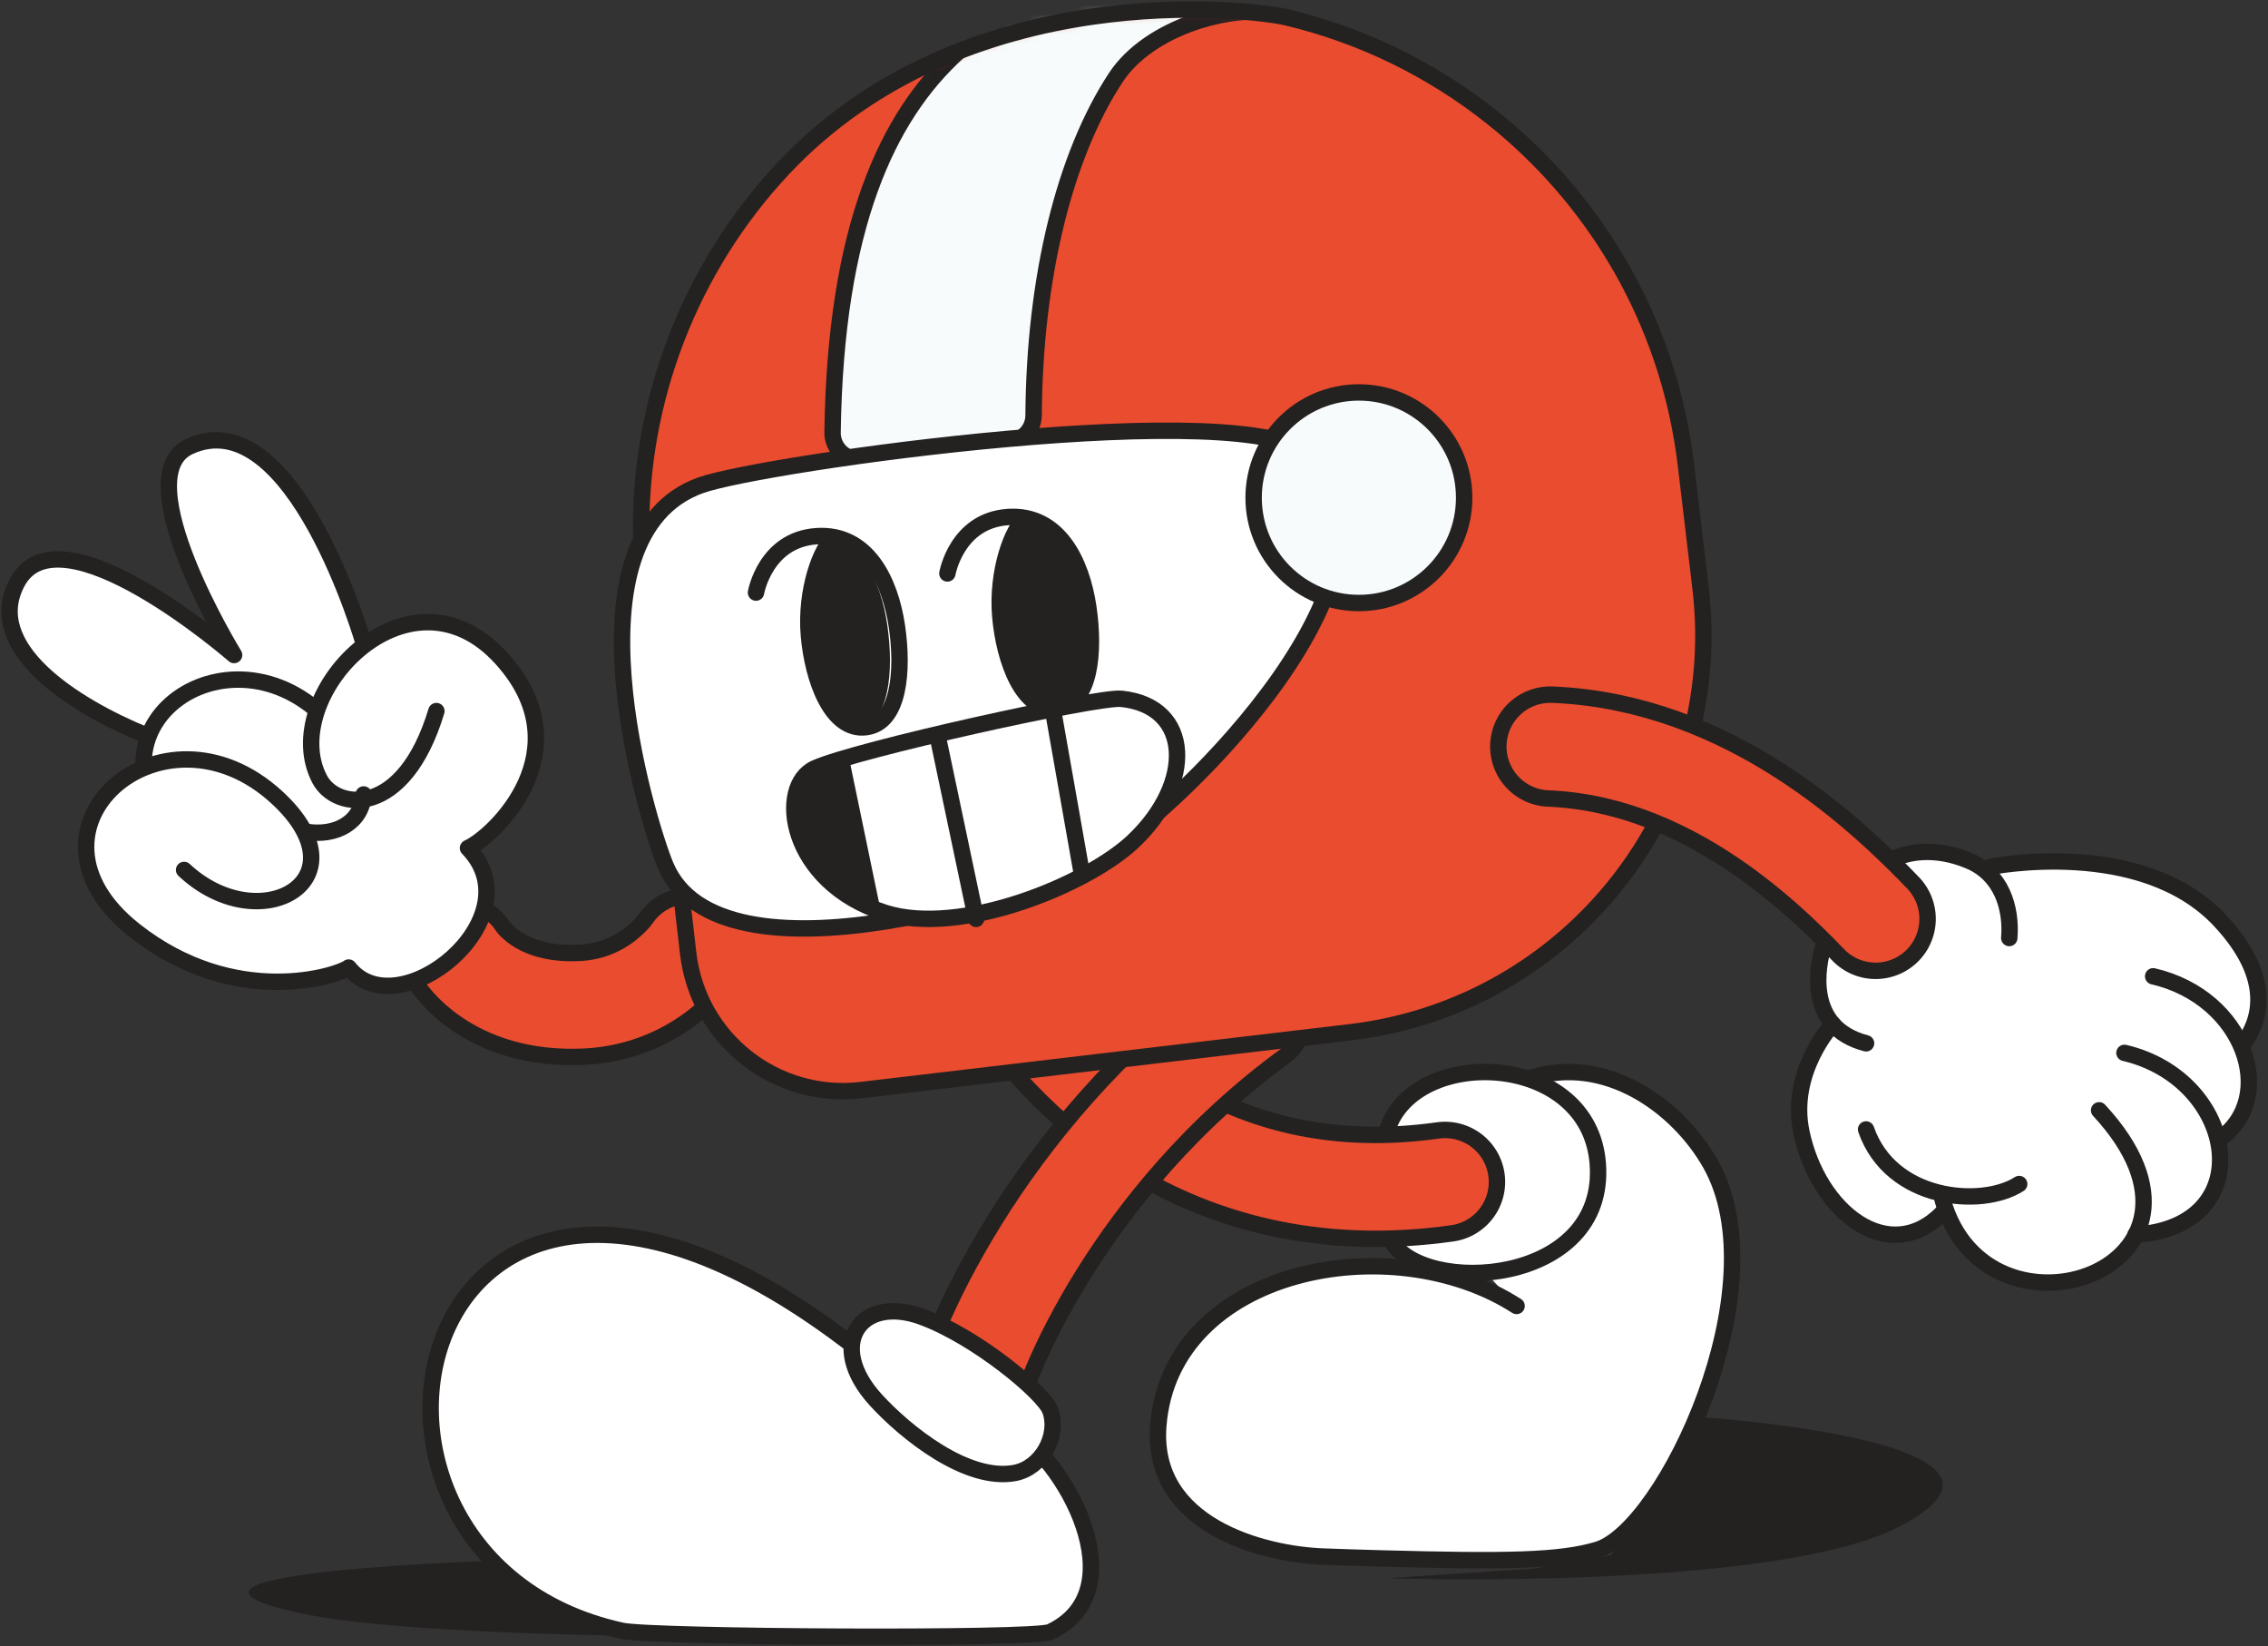
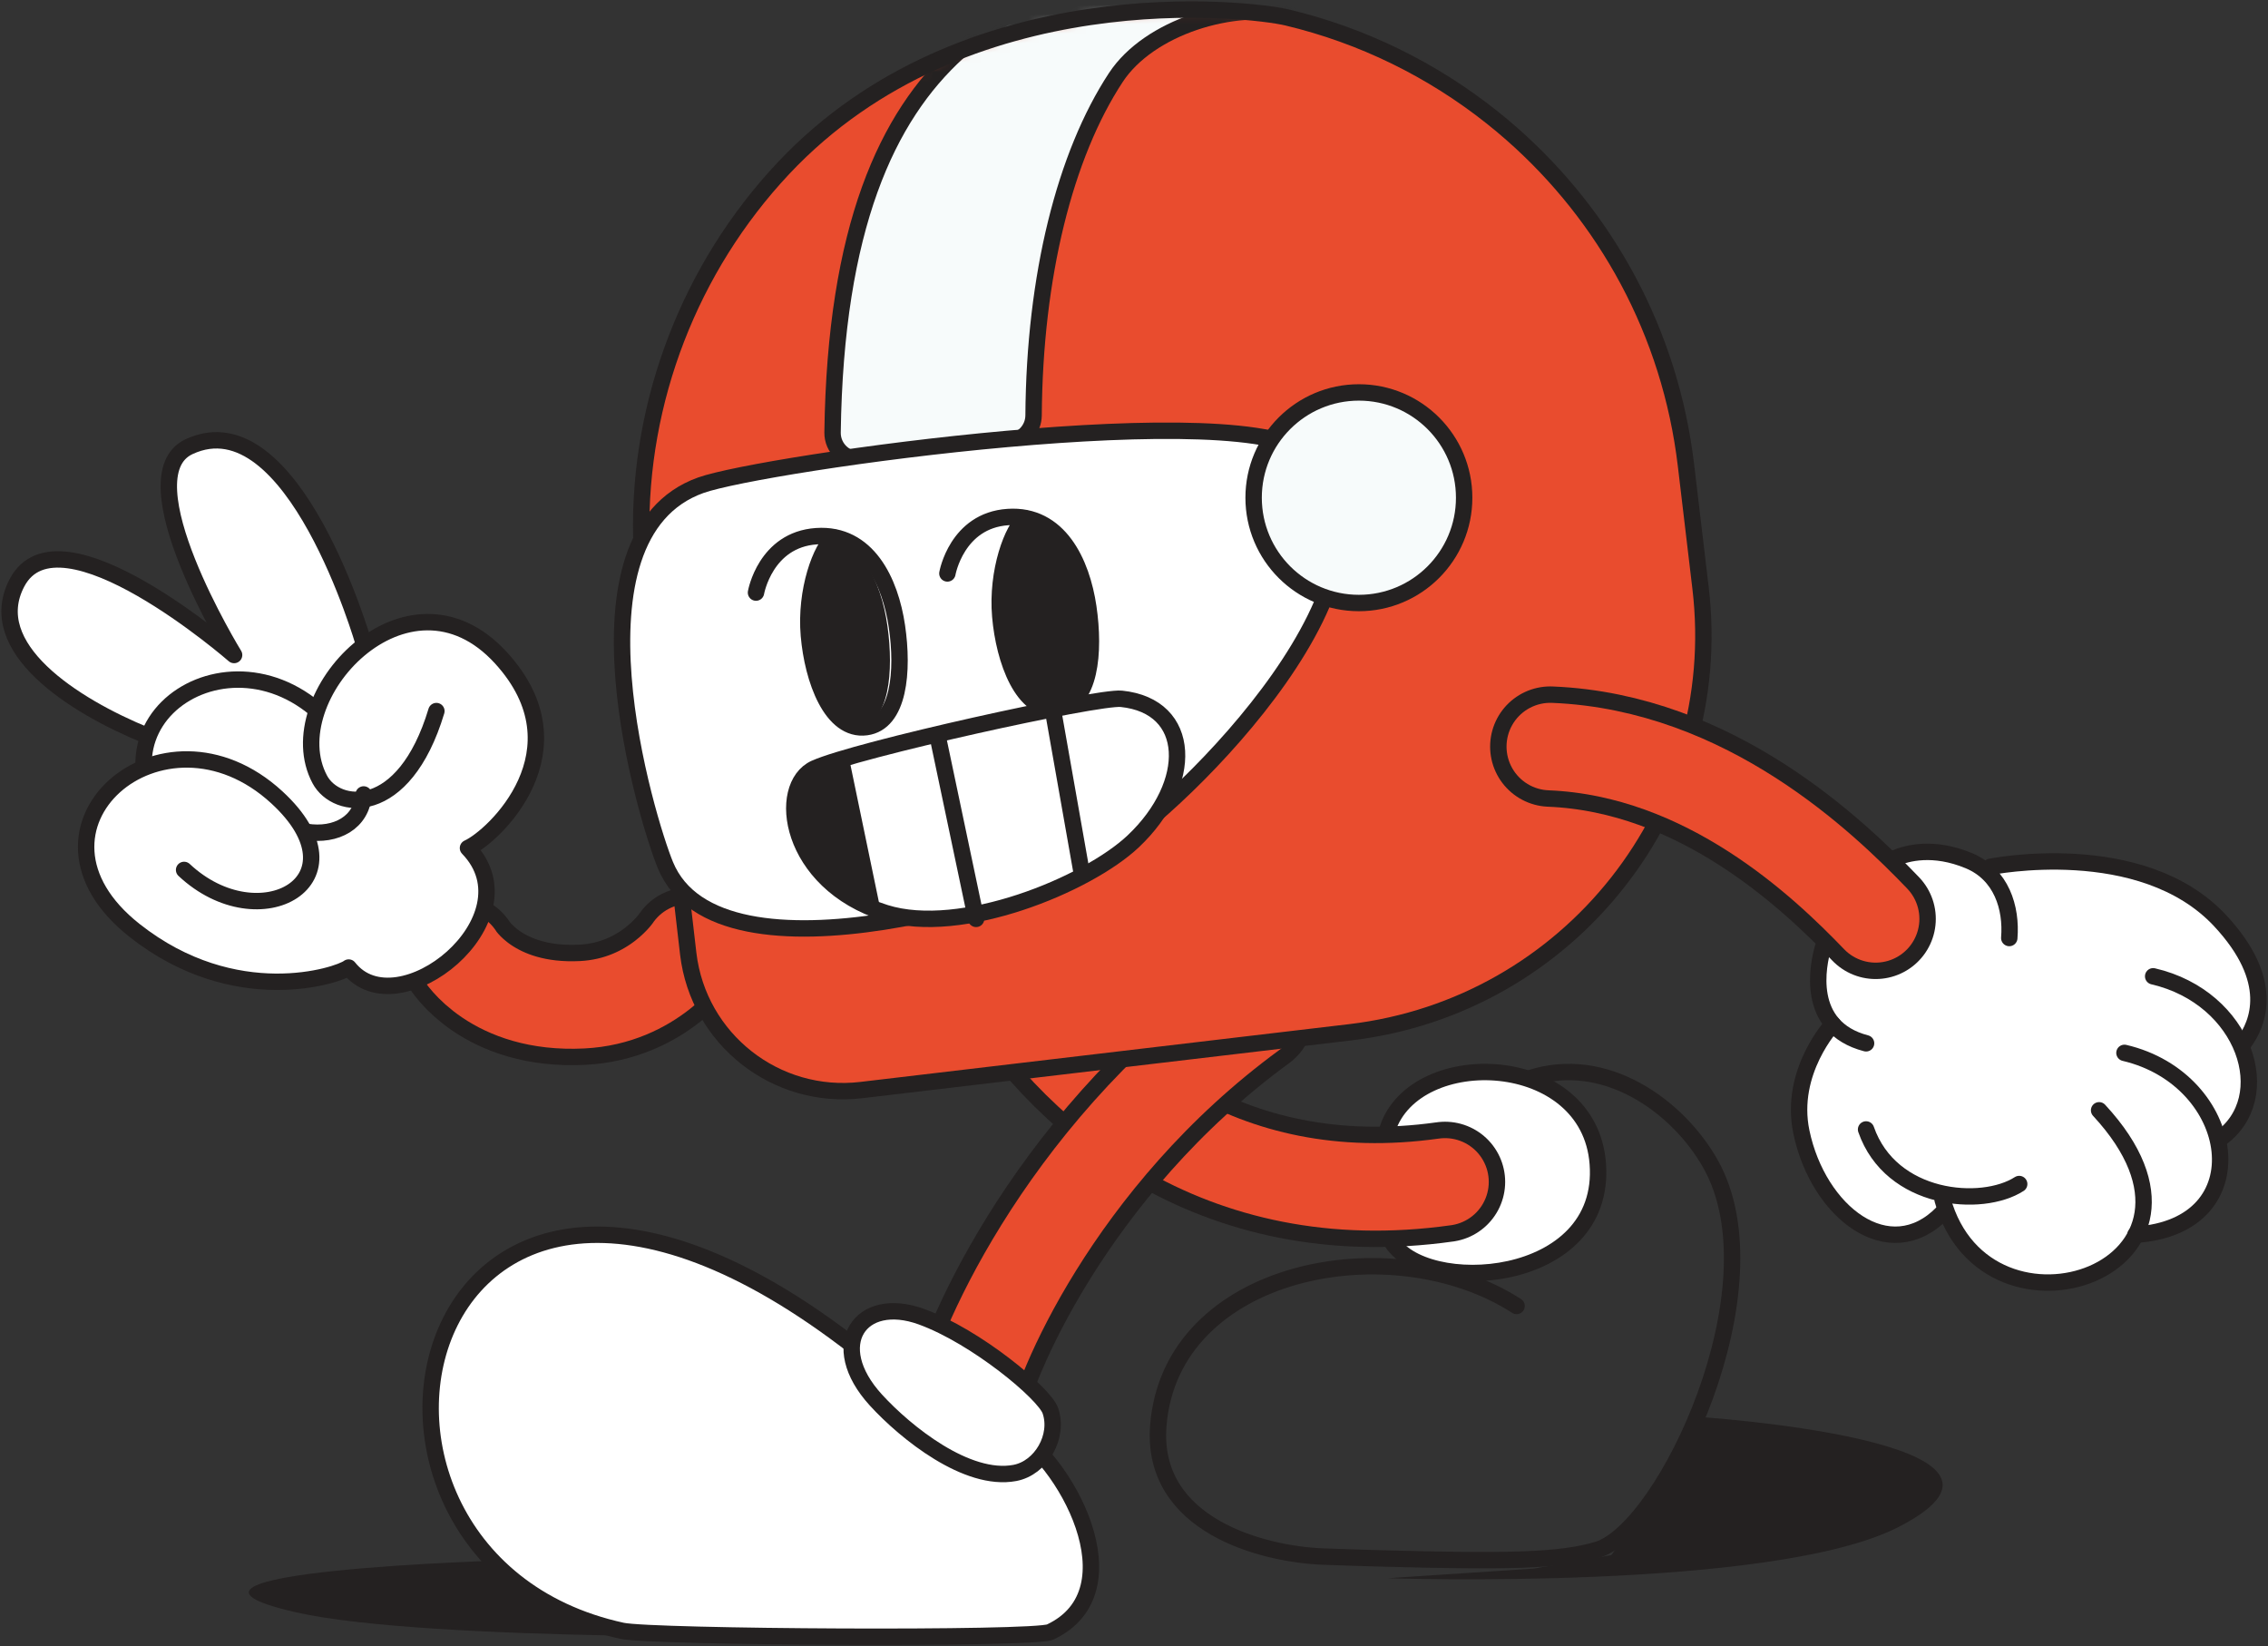
<svg xmlns="http://www.w3.org/2000/svg" width="237" height="172" viewBox="0 0 237 172" fill="none">
  <rect x="0" y="0" width="237" height="172" fill="#333333" stroke="none" />
  <g clip-path="url(#clip0_5929_41161)">
    <path d="M15.364 76.869C7.515 73.673 -1.765 67.621 1.776 60.884C6.186 52.499 24.462 68.433 24.462 68.433C24.462 68.433 13.014 49.776 19.78 46.655C30.671 41.622 38.021 67.264 38.021 67.264C38.135 68.289 38.674 69.274 38.788 70.299C39.1 73.086 39.315 76.213 37.567 78.383C36.035 80.295 33.413 80.877 30.983 80.992C28.151 81.124 25.739 79.564 23.02 79.178C21.238 78.925 18.406 78.113 15.364 76.869Z" fill="white" stroke="#242121" stroke-width="1.714" stroke-linecap="round" stroke-linejoin="round" />
-     <path d="M158.48 136.442C145.44 128.043 122.356 132.483 121.042 148.92C120.205 159.41 132.034 162.395 138.292 162.624C140.254 162.693 142.216 162.762 144.184 162.813C157.401 163.174 163.035 163.082 166.941 161.908C173.917 159.811 186.039 134.528 178.742 121.598C175.311 115.519 167.71 110.099 159.903 112.643C153.609 114.694 151.252 122.732 151.86 129.315" fill="white" />
    <path d="M158.48 136.442C145.44 128.043 122.356 132.483 121.042 148.92C120.205 159.41 132.034 162.395 138.292 162.624C140.254 162.693 142.216 162.762 144.184 162.813C157.401 163.174 163.035 163.082 166.941 161.908C173.917 159.811 186.039 134.528 178.742 121.598C175.311 115.519 167.71 110.099 159.903 112.643C153.609 114.694 151.252 122.732 151.86 129.315" stroke="#242121" stroke-width="1.714" stroke-linecap="round" stroke-linejoin="round" />
    <path d="M145 117.948C147.894 109.212 166.075 109.836 166.964 121.572C167.939 134.381 148.614 135.466 145.312 129.538" fill="white" />
    <path d="M145 117.948C147.894 109.212 166.075 109.836 166.964 121.572C167.939 134.381 148.614 135.466 145.312 129.538" stroke="#242121" stroke-width="1.714" stroke-linecap="round" stroke-linejoin="round" />
    <path d="M177.066 148.006L174.15 154.745L168.373 162.47L160.293 163.878L145 164.887C145 164.887 185.277 166.247 198.374 159.543C216.124 150.458 177.072 148 177.072 148L177.066 148.006Z" fill="#242121" />
    <path d="M104 100C111.899 113.854 127.572 126.78 151 123.479" stroke="#242121" stroke-width="12.571" stroke-miterlimit="10" stroke-linecap="round" />
    <path d="M104 100C111.899 113.854 127.572 126.78 151 123.479" stroke="#E94C2E" stroke-width="9.143" stroke-linecap="round" stroke-linejoin="round" />
    <path d="M53.269 163L56.338 166.175L62.912 169.334L70.916 170.472L87 170.947C87 170.947 44.641 171.587 30.864 168.434C12.198 164.154 53.269 163 53.269 163Z" fill="#242121" />
    <path d="M48 99.745C48 99.745 51.409 105.441 60.836 104.973C68.355 104.598 72 99 72 99" stroke="#242121" stroke-width="12.571" stroke-miterlimit="10" stroke-linecap="round" />
    <path d="M48 99.745C48 99.745 51.409 105.441 60.836 104.973C68.355 104.598 72 99 72 99" stroke="#E94C2E" stroke-width="9.143" stroke-linecap="round" stroke-linejoin="round" />
    <path d="M24.738 82.583C31.285 91.216 43.273 86.806 35.425 76.65C25.471 63.769 7.172 75.218 18.671 88" fill="white" />
    <path d="M24.738 82.583C31.285 91.216 43.273 86.806 35.425 76.65C25.471 63.769 7.172 75.218 18.671 88" stroke="#242121" stroke-width="1.714" stroke-linecap="round" stroke-linejoin="round" />
    <path d="M19.238 90.887C27.124 98.269 38.356 91.969 28.93 83.303C16.982 72.315 0.585 86.568 14.056 97.204C24.578 105.514 35.368 101.914 36.436 101.085C41.578 107.61 56.032 95.96 48.902 88.601C51.606 87.386 61.151 78.368 52.356 68.734C42.584 58.034 28.868 72.874 33.413 81.425C35.141 84.679 42.209 85.554 45.601 74.291" fill="white" />
    <path d="M19.238 90.887C27.124 98.269 38.356 91.969 28.93 83.303C16.982 72.315 0.585 86.568 14.056 97.204C24.578 105.514 35.368 101.914 36.436 101.085C41.578 107.61 56.032 95.96 48.902 88.601C51.606 87.386 61.151 78.368 52.356 68.734C42.584 58.034 28.868 72.874 33.413 81.425C35.141 84.679 42.209 85.554 45.601 74.291" stroke="#242121" stroke-width="1.714" stroke-linecap="round" stroke-linejoin="round" />
    <path d="M32 86.903C35.129 87.409 37.806 85.913 38 83" stroke="#242121" stroke-width="1.714" stroke-linecap="round" stroke-linejoin="round" />
    <path d="M131 106C110.337 121.107 101.769 142.201 101 147" stroke="#242121" stroke-width="12.571" stroke-miterlimit="10" stroke-linecap="round" />
    <path d="M131 106C110.337 121.107 101.769 142.201 101 147" stroke="#E94C2E" stroke-width="9.143" stroke-linecap="round" stroke-linejoin="round" />
    <path d="M94.069 144.637C43.675 100.692 28.789 162.505 65.012 170.381C68.117 171.06 108.074 171.289 109.738 170.508C118.876 166.213 111.385 152.312 105.266 148.978" fill="white" />
    <path d="M94.069 144.637C43.675 100.692 28.789 162.505 65.012 170.381C68.117 171.06 108.074 171.289 109.738 170.508C118.876 166.213 111.385 152.312 105.266 148.978" stroke="#242121" stroke-width="1.714" stroke-linecap="round" stroke-linejoin="round" />
    <path d="M91.534 146.274C94.653 149.682 101.054 154.825 106.044 153.888C108.805 153.371 110.693 150.061 109.758 147.378C109.128 145.567 102.001 139.637 96.291 137.563C89.884 135.236 86.261 140.511 91.534 146.274Z" fill="white" stroke="#242121" stroke-width="1.714" stroke-linecap="round" stroke-linejoin="round" />
    <path d="M71.157 93.063C71.615 97.021 71.919 99.647 71.919 99.647C72.979 108.565 81.073 114.944 90.009 113.885L141.077 107.85C164.025 105.139 180.426 84.362 177.705 61.446L176.181 48.614C174.531 34.685 167.772 22.603 157.999 14.005C157.312 13.399 156.607 12.81 155.885 12.238C149.664 7.295 142.372 3.697 134.484 1.821C130.68 0.917 100.864 -2.658 81.835 17.609C72.142 27.935 66.74 41.859 67.01 56.011" fill="#E94C2E" />
    <mask id="mask0_5929_41161" style="mask-type:luminance" maskUnits="userSpaceOnUse" x="67" y="1" width="111" height="113">
      <path d="M71.157 93.063C71.615 97.021 71.919 99.647 71.919 99.647C72.979 108.565 81.073 114.944 90.009 113.885L141.077 107.85C164.025 105.139 180.426 84.362 177.705 61.446L176.181 48.614C174.531 34.685 167.772 22.603 157.999 14.005C157.312 13.399 156.607 12.81 155.885 12.238C149.664 7.295 142.372 3.697 134.484 1.821C130.68 0.917 100.864 -2.658 81.835 17.609C72.142 27.935 66.74 41.859 67.01 56.011" fill="white" />
    </mask>
    <g mask="url(#mask0_5929_41161)">
      <path d="M135 1.573C128.891 0.113 120.063 2.831 116.604 8.094C111.287 16.178 108.104 28.839 108.006 43.41C107.994 44.801 106.96 45.972 105.586 46.134L90.069 47.981C88.414 48.177 86.977 46.855 87 45.182C87.592 2.398 108.552 -1.33 125.558 -5" fill="#F7FBFB" />
      <path d="M135 1.573C128.891 0.113 120.063 2.831 116.604 8.094C111.287 16.178 108.104 28.839 108.006 43.41C107.994 44.801 106.96 45.972 105.586 46.134L90.069 47.981C88.414 48.177 86.977 46.855 87 45.182C87.592 2.398 108.552 -1.33 125.558 -5" stroke="#242121" stroke-width="1.714" stroke-linecap="round" stroke-linejoin="round" />
    </g>
    <path d="M71.157 93.063C71.615 97.021 71.919 99.647 71.919 99.647C72.979 108.565 81.073 114.944 90.009 113.885L141.077 107.85C164.025 105.139 180.426 84.362 177.705 61.446L176.181 48.614C174.531 34.685 167.772 22.603 157.999 14.005C157.312 13.399 156.607 12.81 155.885 12.238C149.664 7.295 142.372 3.697 134.484 1.821C130.68 0.917 100.864 -2.658 81.835 17.609C72.142 27.935 66.74 41.859 67.01 56.011" stroke="#242121" stroke-width="1.714" stroke-linecap="round" stroke-linejoin="round" />
    <path d="M137.037 47.669C148.452 59.591 123.778 83.925 115.59 89.025C109.275 92.955 75.174 104.036 69.533 90.385C67.626 85.764 58.522 55.944 73.233 50.694C79.726 48.378 130.779 41.129 137.042 47.669H137.037Z" fill="white" stroke="#242121" stroke-width="1.714" stroke-linecap="round" stroke-linejoin="round" />
    <path d="M142 63C148.075 63 153 58.075 153 52C153 45.925 148.075 41 142 41C135.925 41 131 45.925 131 52C131 58.075 135.925 63 142 63Z" fill="#F7FBFB" stroke="#242121" stroke-width="1.714" stroke-linecap="round" stroke-linejoin="round" />
    <path d="M79 61.911C79 61.911 79.965 56.382 85.322 56.018C90.68 55.655 93.043 60.785 93.727 65.44C94.411 70.096 93.973 75.513 90.516 75.971C86.867 76.451 84.919 70.963 84.527 66.39C84.123 61.706 85.784 57.203 87.2 56.124" stroke="#242121" stroke-width="1.714" stroke-linecap="round" stroke-linejoin="round" />
    <path d="M92.742 65.438C92.096 60.784 89.866 55.655 84.809 56.018C85.505 56.059 85.908 56.862 85.576 57.513C84.588 59.453 83.771 62.87 84.058 66.393C84.428 70.959 86.266 76.451 89.711 75.971C92.974 75.513 93.388 70.097 92.742 65.443V65.438Z" fill="#242121" />
    <path d="M99 59.911C99 59.911 99.965 54.382 105.322 54.018C110.68 53.655 113.043 58.785 113.727 63.44C114.411 68.096 113.973 73.513 110.516 73.971C106.866 74.451 104.919 68.963 104.527 64.39C104.123 59.706 105.784 55.203 107.2 54.124" stroke="#242121" stroke-width="1.714" stroke-linecap="round" stroke-linejoin="round" />
    <path d="M113.742 63.438C113.096 58.784 110.866 53.655 105.809 54.018C106.505 54.059 106.908 54.862 106.576 55.513C105.588 57.453 104.771 60.87 105.058 64.393C105.428 68.959 107.267 74.451 110.711 73.971C113.974 73.513 114.388 68.097 113.742 63.443V63.438Z" fill="#242121" />
    <path d="M85.165 80.267C89.424 78.333 114.669 72.753 117.18 73.008C124.629 73.776 124.8 81.871 118.424 87.894C113.613 92.439 100.411 97.86 92.506 95.374C82.352 92.178 81.096 82.115 85.16 80.267H85.165Z" fill="white" stroke="#242121" stroke-width="1.714" stroke-linecap="round" stroke-linejoin="round" />
    <path d="M110 74L113 91" stroke="#242121" stroke-width="1.714" stroke-linecap="round" stroke-linejoin="round" />
    <path d="M98 77L102 96" stroke="#242121" stroke-width="1.714" stroke-linecap="round" stroke-linejoin="round" />
    <path d="M88.681 79L92 95C92 95 85.955 91.77 84.747 89.296C83.545 86.828 81.704 83.487 84.367 80.729C86.116 79.65 88.681 79 88.681 79Z" fill="#242121" />
    <path d="M234.432 109.49C235.991 107.38 237.864 102.774 231.965 96.317C223.696 87.271 207.831 90.546 207.831 90.546L207.225 91.157C206.728 90.684 206.157 90.281 205.478 89.969C201.908 88.344 199.253 89.128 198.031 89.704L190.835 98.623C190.446 99.937 189.538 103.955 191.834 106.613L191.503 106.942C191.503 106.942 186.911 111.807 188.242 118.074C189.984 126.318 197.38 132.037 202.936 126.381L202.759 125.453C205.895 136.839 219.835 135.784 222.787 128.514L223.341 128.607C230.417 128.169 233.044 123.695 232.182 119.164C235.369 116.921 235.963 113.024 234.432 109.484V109.49Z" fill="white" />
    <path d="M162 78C178.339 78.663 190.499 90.276 196 96L162 78Z" fill="white" />
    <path d="M162 78C178.339 78.663 190.499 90.276 196 96" stroke="#242121" stroke-width="12.571" stroke-miterlimit="10" stroke-linecap="round" />
    <path d="M162 78C178.339 78.663 190.499 90.276 196 96" stroke="#E94C2E" stroke-width="9.143" stroke-linecap="round" stroke-linejoin="round" />
    <path d="M195 118C197.595 125.459 207.091 126.218 211 123.703" stroke="#242121" stroke-width="1.714" stroke-linecap="round" stroke-linejoin="round" />
    <path d="M203 125.351C207.569 141.819 234.683 132.567 219.351 116" stroke="#242121" stroke-width="1.714" stroke-linecap="round" stroke-linejoin="round" />
    <path d="M208 90.562C208 90.562 223.77 87.375 231.989 96.179C237.853 102.463 235.991 106.946 234.442 109" stroke="#242121" stroke-width="1.714" stroke-linecap="round" stroke-linejoin="round" />
    <path d="M191.518 107C191.518 107 186.907 111.931 188.243 118.281C189.992 126.636 197.42 132.431 203 126.7" stroke="#242121" stroke-width="1.714" stroke-linecap="round" stroke-linejoin="round" />
    <path d="M209.963 98C210.224 94.845 209.144 91.335 205.734 89.919C202.027 88.378 199.269 89.121 198 89.668" stroke="#242121" stroke-width="1.714" stroke-linecap="round" stroke-linejoin="round" />
    <path d="M190.496 99C189.991 100.752 188.557 107.323 195 109" stroke="#242121" stroke-width="1.714" stroke-linecap="round" stroke-linejoin="round" />
    <path d="M223.151 129C236.317 128.165 233.835 112.778 222 110" stroke="#242121" stroke-width="1.714" stroke-linecap="round" stroke-linejoin="round" />
    <path d="M231.949 119C238.057 114.706 234.616 104.233 225 102" stroke="#242121" stroke-width="1.714" stroke-linecap="round" stroke-linejoin="round" />
  </g>
  <defs>
    <clipPath id="clip0_5929_41161">
      <rect width="237" height="172" fill="white" />
    </clipPath>
  </defs>
</svg>